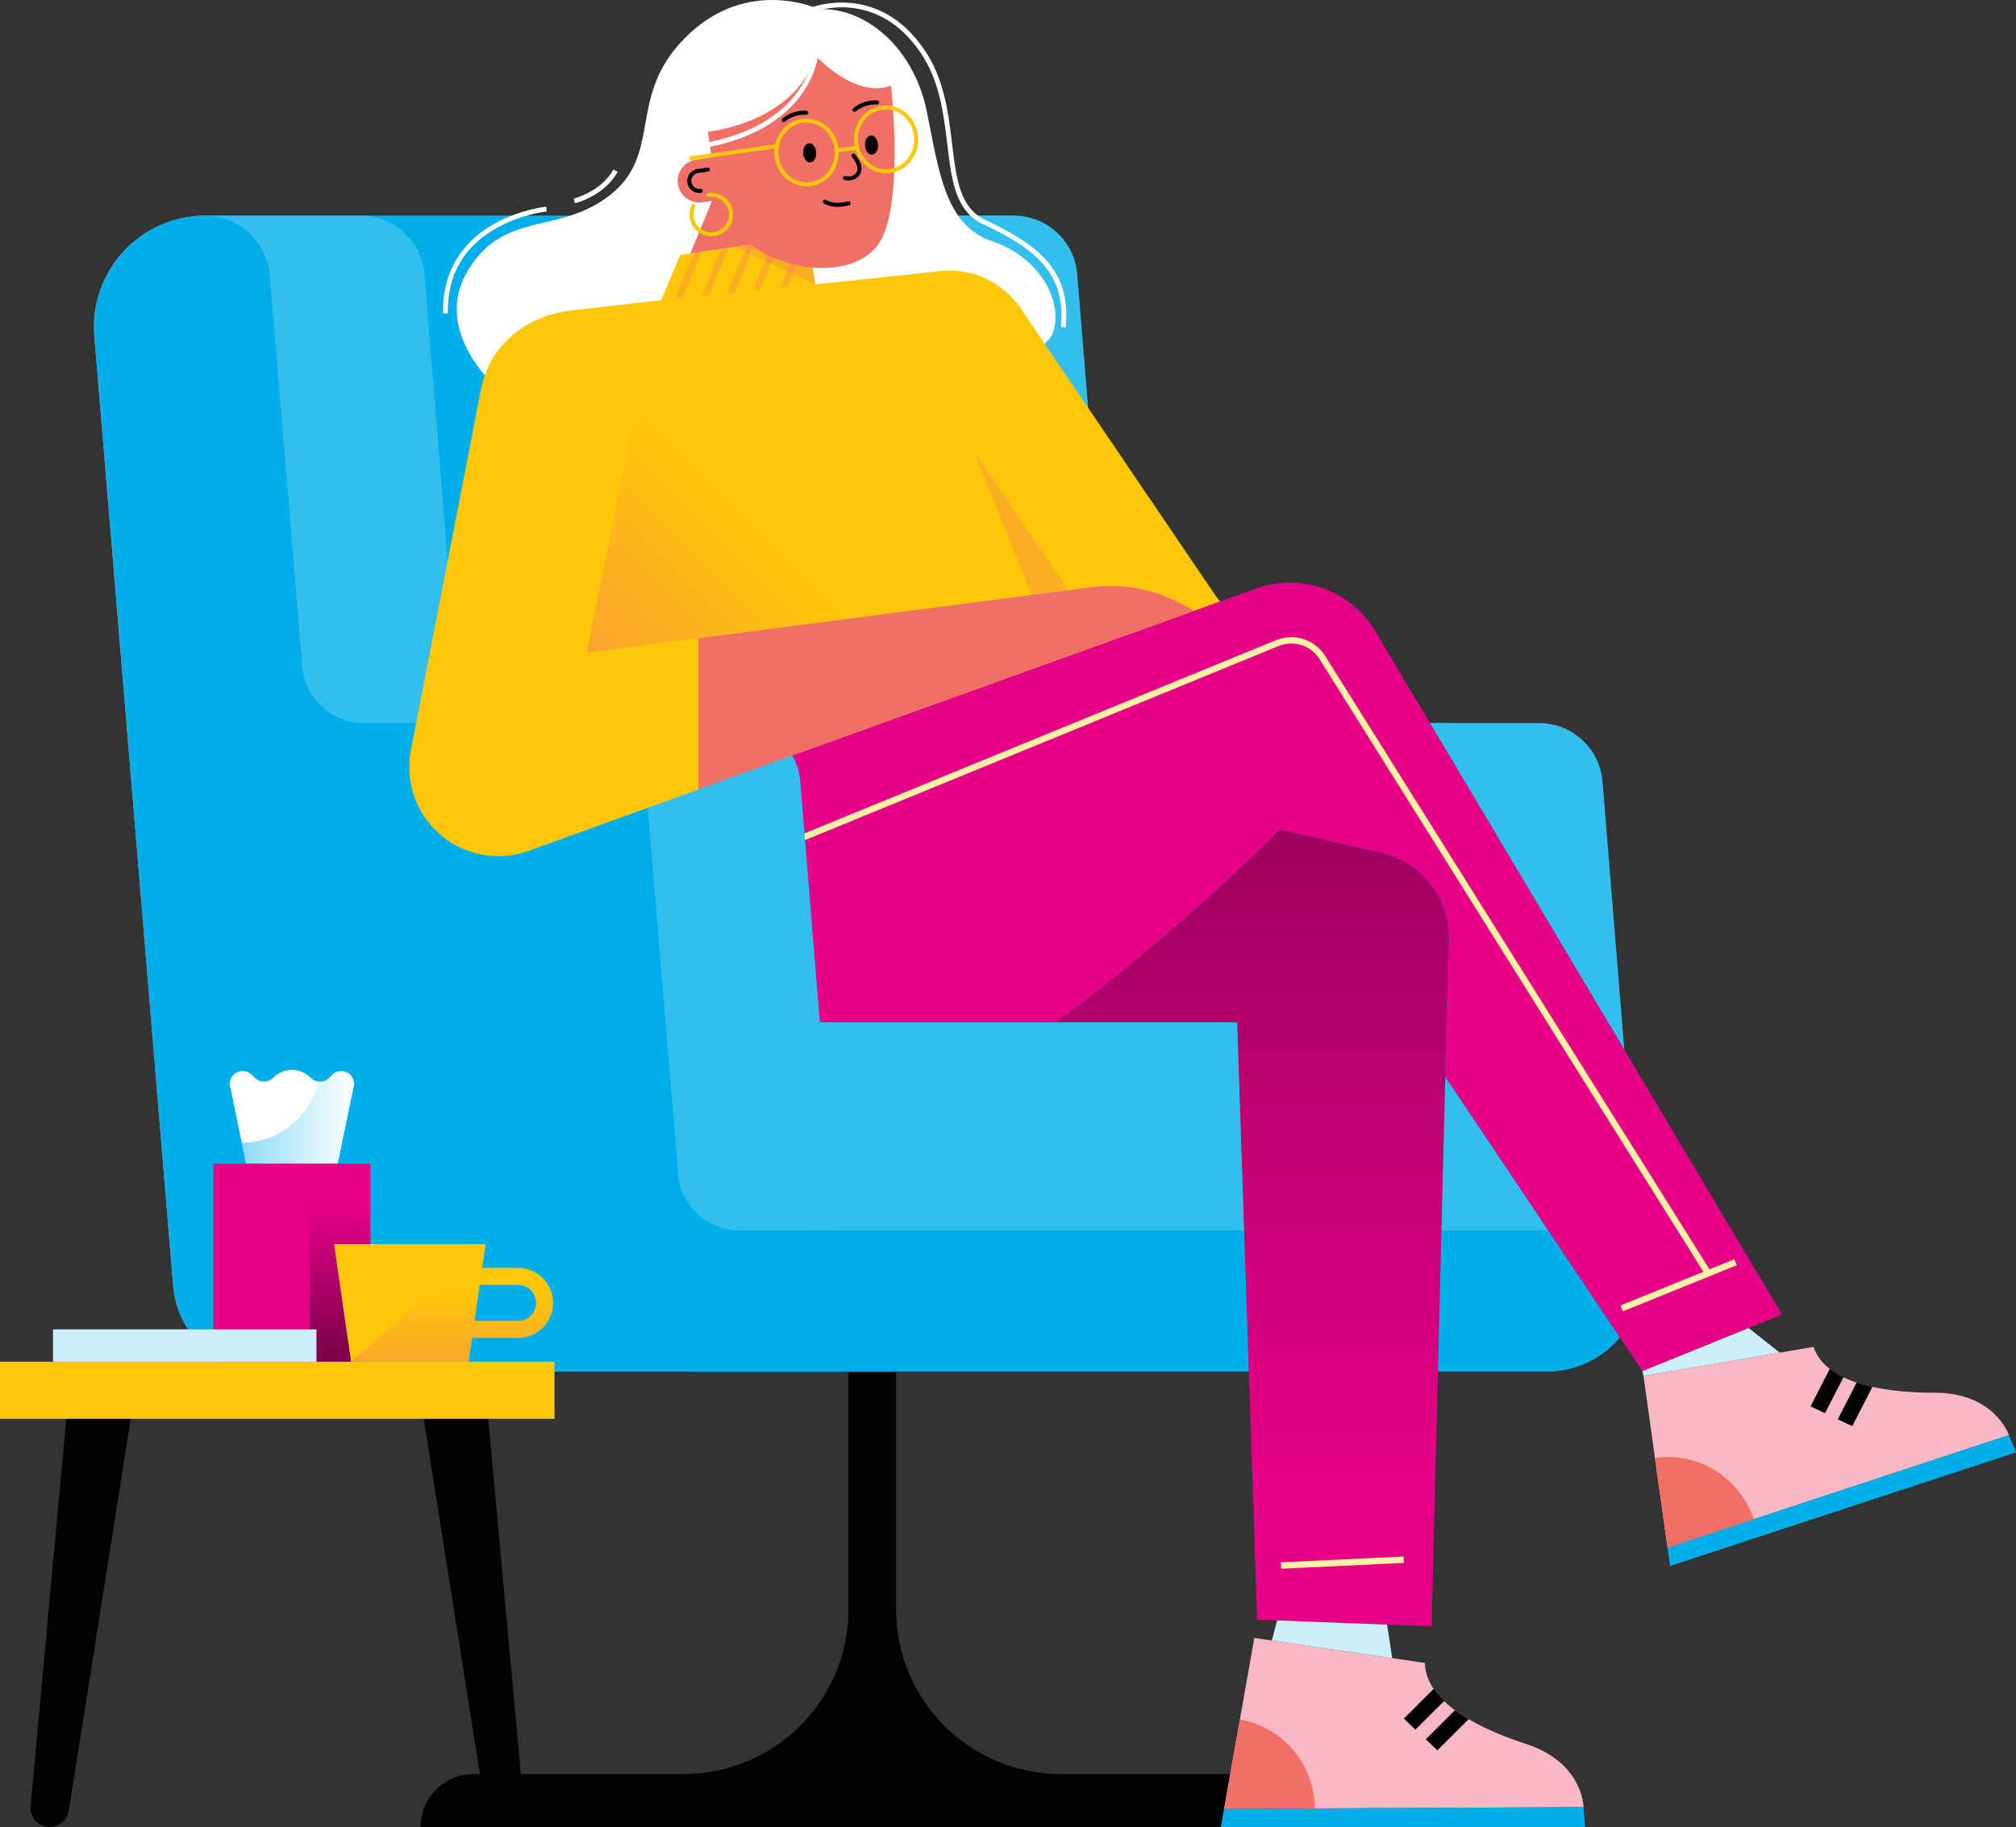
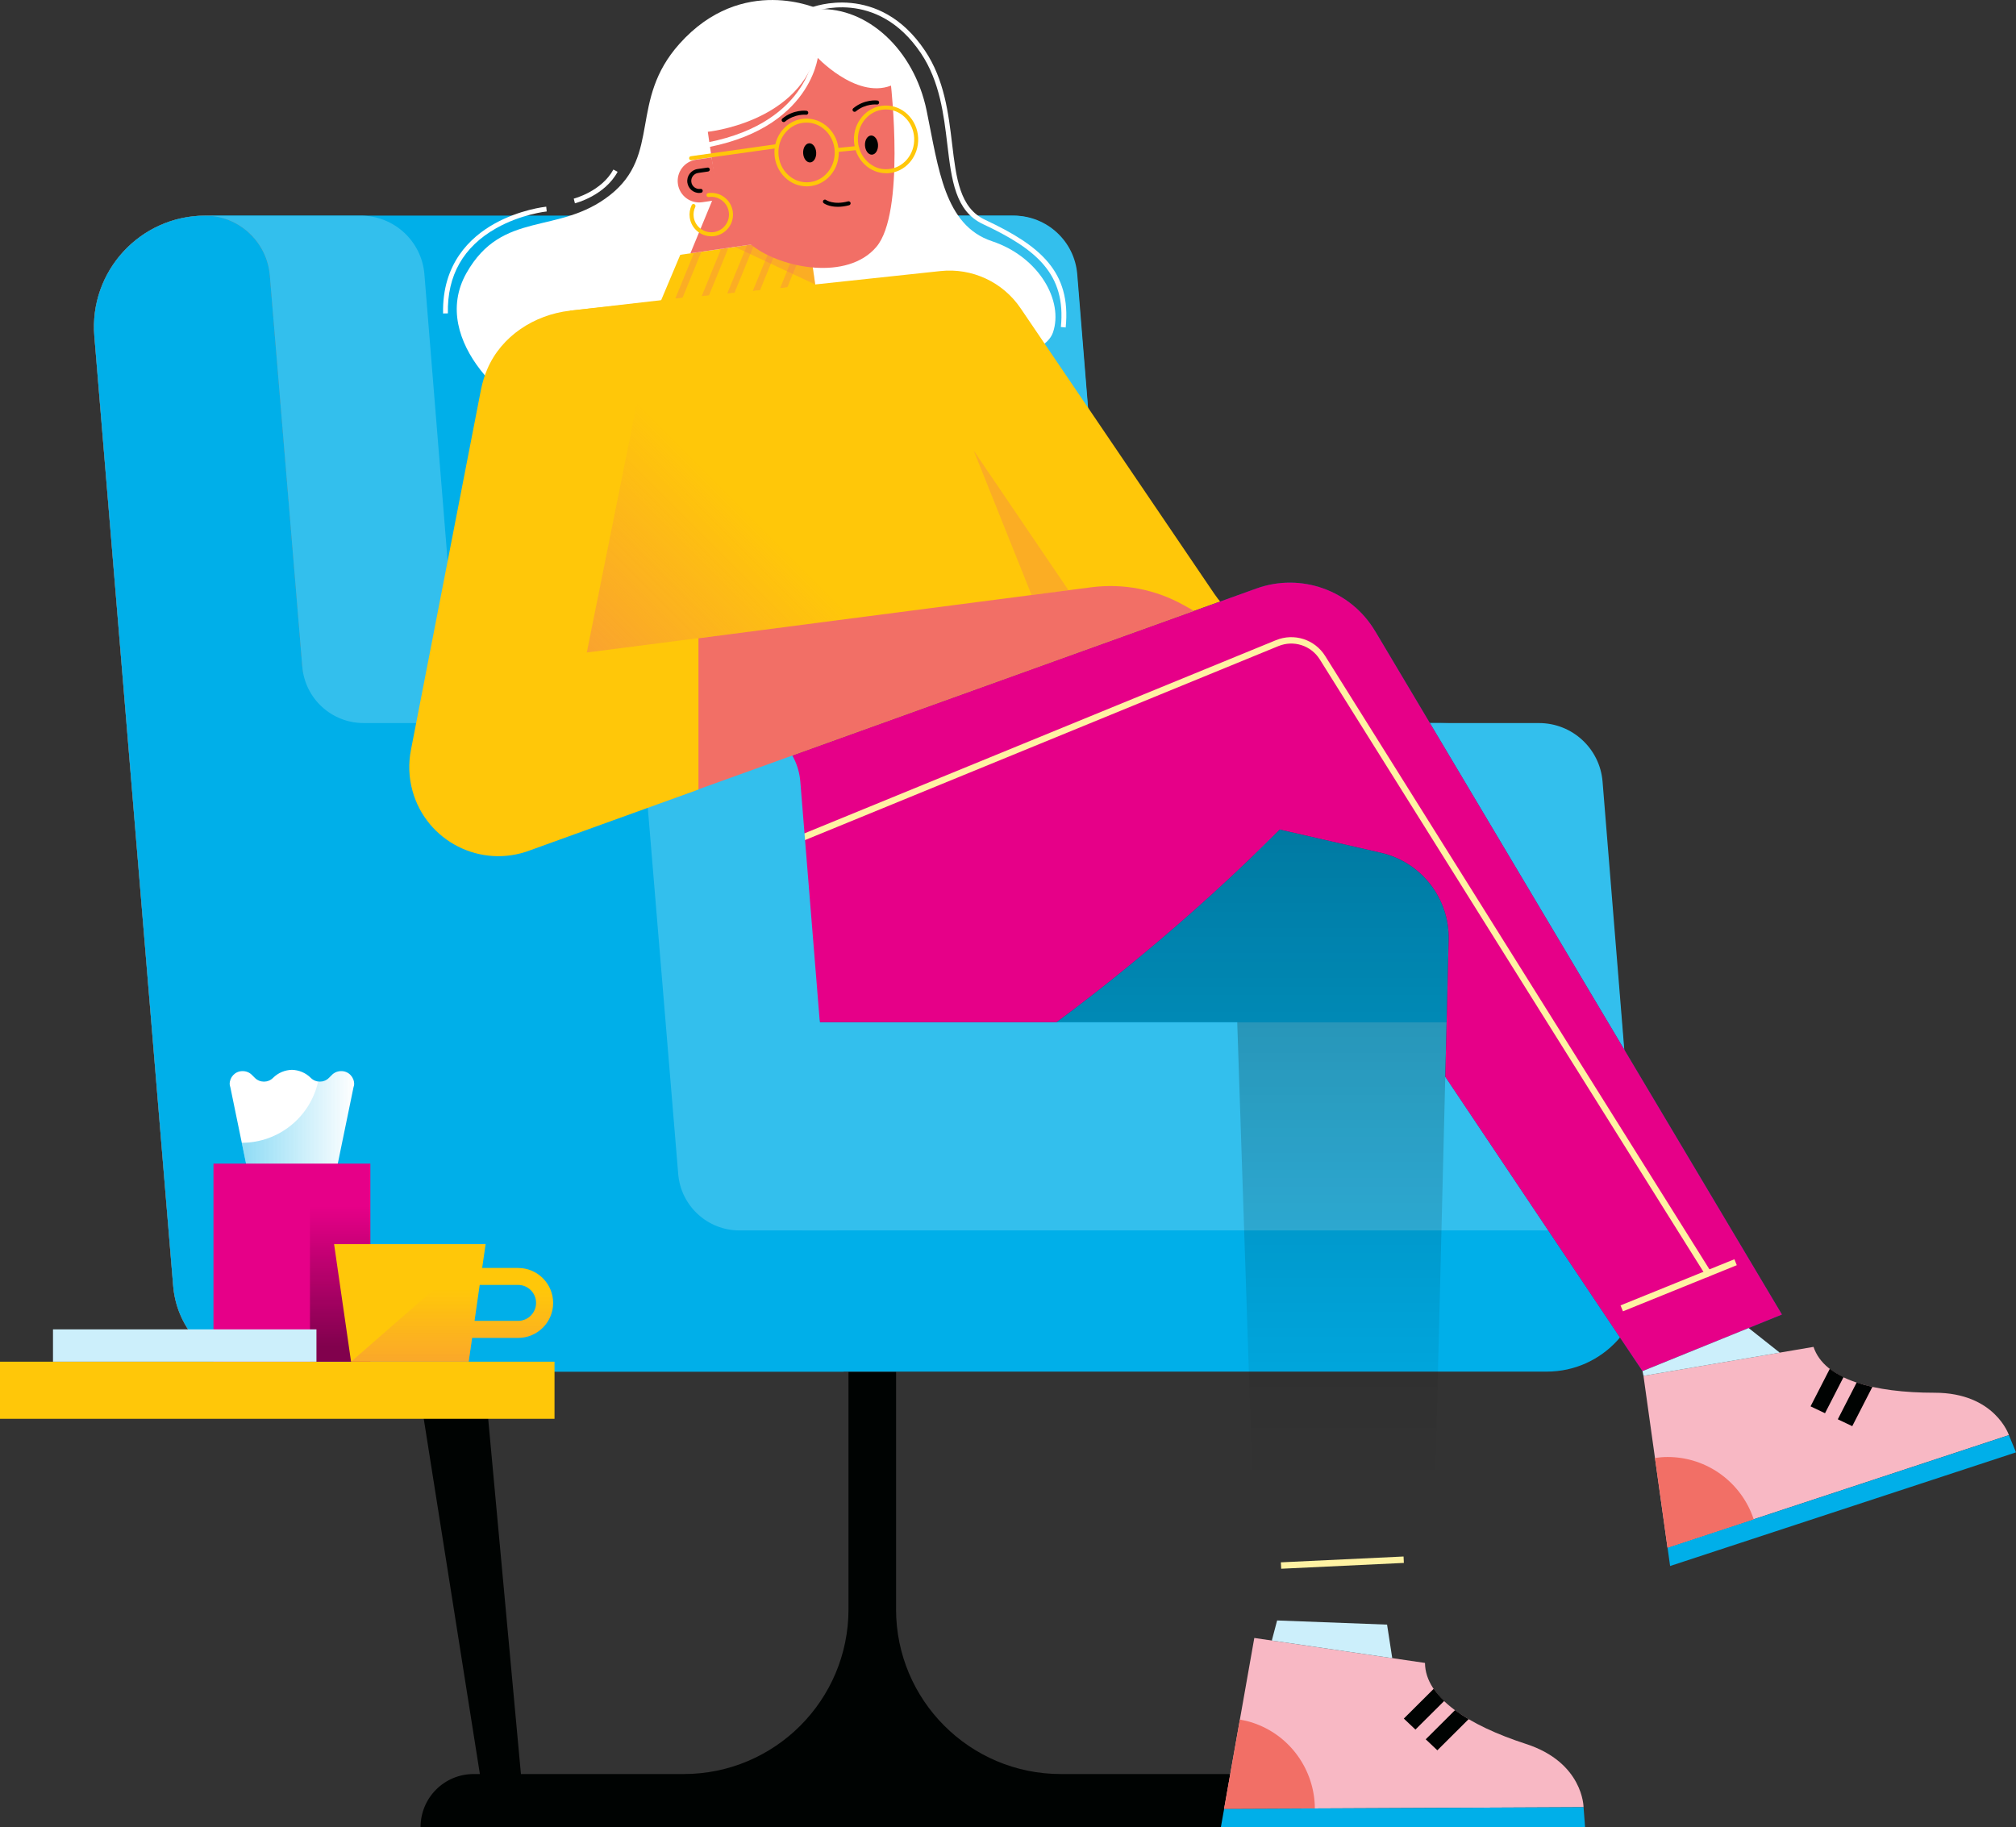
<svg xmlns="http://www.w3.org/2000/svg" id="Layer_1" version="1.1" viewBox="0 0 654.01 592.81">
  <rect x="0" y="0" width="654.01" height="592.81" fill="#333333" stroke="none" />
  <defs>
    <style>
      .st0 {
        fill: none;
      }

      .st1, .st2, .st3, .st4, .st5, .st6, .st7 {
        mix-blend-mode: multiply;
      }

      .st1, .st7 {
        opacity: .3;
      }

      .st8 {
        fill: #33bfed;
      }

      .st9 {
        fill: #00afe9;
      }

      .st10 {
        fill: #f8b8c4;
      }

      .st11, .st2, .st3, .st4, .st5, .st6, .st7 {
        isolation: isolate;
      }

      .st12 {
        fill: #40c3ee;
      }

      .st2 {
        fill: url(#linear-gradient2);
      }

      .st2, .st3, .st4, .st5, .st6 {
        opacity: .44;
      }

      .st3 {
        fill: url(#linear-gradient1);
      }

      .st4 {
        fill: url(#linear-gradient4);
      }

      .st5 {
        fill: url(#linear-gradient3);
      }

      .st6 {
        fill: url(#linear-gradient);
      }

      .st13 {
        fill: #fff2a3;
      }

      .st14, .st7 {
        fill: #f26f66;
      }

      .st15 {
        fill: #fff;
      }

      .st16 {
        fill: #ffc709;
      }

      .st17 {
        fill: #cceffb;
      }

      .st18 {
        fill: #000302;
      }

      .st19 {
        fill: #e95e27;
      }

      .st20 {
        fill: #e60088;
      }

      .st21 {
        clip-path: url(#clippath);
      }

      .st22 {
        fill: #005b90;
      }
    </style>
    <clipPath id="clippath">
      <path class="st0" d="M447.98,276.69l-32.83-7.53c-35.67,36.04-72.45,62.5-72.45,62.5h58.67l6.45,193.86,56.62,2.15,5.52-222.7c.33-13.46-8.85-25.29-21.97-28.29h0Z" />
    </clipPath>
    <linearGradient id="linear-gradient" x1="858.36" y1="-112.92" x2="858.36" y2="-416.16" gradientTransform="translate(-515.66 67.49) scale(1 -1)" gradientUnits="userSpaceOnUse">
      <stop offset="0" stop-color="#000302" />
      <stop offset="1" stop-color="#000302" stop-opacity="0" />
    </linearGradient>
    <linearGradient id="linear-gradient1" x1="-724.65" y1="331.39" x2="-671.88" y2="384.15" gradientTransform="translate(956.98 592.95) scale(1 -1)" gradientUnits="userSpaceOnUse">
      <stop offset="0" stop-color="#f26f66" />
      <stop offset="1" stop-color="#f26f66" stop-opacity="0" />
    </linearGradient>
    <linearGradient id="linear-gradient2" x1="-878.54" y1="226.65" x2="-842.08" y2="226.65" gradientTransform="translate(956.98 592.95) scale(1 -1)" gradientUnits="userSpaceOnUse">
      <stop offset="0" stop-color="#00afe9" />
      <stop offset="1" stop-color="#00afe9" stop-opacity="0" />
    </linearGradient>
    <linearGradient id="linear-gradient3" x1="-846.62" y1="155.97" x2="-846.62" y2="201.5" gradientTransform="translate(956.98 592.95) scale(1 -1)" gradientUnits="userSpaceOnUse">
      <stop offset="0" stop-color="#000302" />
      <stop offset="1" stop-color="#000302" stop-opacity="0" />
    </linearGradient>
    <linearGradient id="linear-gradient4" x1="-810.32" y1="145.7" x2="-810.32" y2="174.52" gradientTransform="translate(956.98 592.95) scale(1 -1)" gradientUnits="userSpaceOnUse">
      <stop offset="0" stop-color="#f26f66" />
      <stop offset="1" stop-color="#f26f66" stop-opacity="0" />
    </linearGradient>
  </defs>
  <g class="st11">
    <g id="Layer_11" data-name="Layer_1">
      <g>
        <g>
          <path class="st18" d="M290.7,522.14v-77.02h-15.44v77.02c0,29.53-23.94,53.47-53.47,53.47h-68.15c-9.5,0-17.2,7.7-17.2,17.2h293.07c0-9.5-7.7-17.2-17.2-17.2h-68.15c-29.53,0-53.47-23.94-53.47-53.47h0Z" />
          <path class="st9" d="M522.21,285.2c-2.37-28.6-26.28-50.61-54.98-50.61h-87.46c-10.37,0-19.01-7.95-19.87-18.29l-10.54-126.94c-.91-10.93-10.05-19.43-21.02-19.4H66.62c-21.14,0-37.77,18.07-36.02,39.13l25.58,308.17c1.3,15.7,14.43,27.78,30.18,27.78h415.43c18.14,0,32.4-15.5,30.9-33.57l-10.48-126.28h0Z" />
          <path class="st19" d="M66.62,69.97h0c-21.14,0-37.77,18.07-36.02,39.13l25.58,308.17c1.3,15.7,14.43,27.78,30.18,27.78h30.7l-29.54-355.85c-.9-10.87-9.99-19.24-20.9-19.24h0Z" />
          <path class="st9" d="M260.39,285.2c-2.37-28.6-26.28-50.61-54.98-50.61h-87.46c-10.37,0-19.01-7.95-19.87-18.29l-10.54-126.94c-.91-10.93-10.05-19.43-21.02-19.4-21.09.06-37.66,18.1-35.91,39.13l25.58,308.17c1.3,15.7,14.43,27.78,30.18,27.78h187.29l-13.27-159.85h0Z" />
-           <polygon class="st9" points="265.42 345.85 212.36 288.63 225.46 445.06 273.66 445.06 265.42 345.85" />
          <rect class="st8" x="260.28" y="331.72" width="246.55" height="67.5" />
          <path class="st8" d="M469.74,254l10.54,126.94c.86,10.34,9.5,18.29,19.87,18.29h31.54l-11.8-145.62c-.87-10.73-9.84-19-20.61-19h-50.53c10.95,0,20.08,8.48,20.98,19.4h0Z" />
          <path class="st8" d="M359.89,216.31l-1.19-14.3h-.07l-9.16-113.04c-.87-10.73-9.84-19-20.61-19h-50.53c10.95-.01,20.08,8.48,20.98,19.4l10.54,126.94c.86,10.34,9.5,18.29,19.87,18.29h50.02c-10.37,0-19.01-7.95-19.87-18.29h.02Z" />
          <g>
            <path class="st15" d="M265.63,2.97s-24.74-11.66-45.22,11.26c-16.48,18.45-5.8,35.88-22.5,49.05-16.7,13.17-34.91,4.68-46.57,25.28-12.6,22.26,15.75,45.96,26.66,47.06,10.91,1.11,50.82-23.08,50.82-23.08l25.58-28.93,10.19-65.54,1.03-15.12v.02Z" />
            <path class="st15" d="M249.78,12.93s2.36-9.44,15.86-9.96c15.56-.6,30.84,12.88,34.97,32.94,3.88,18.86,5.76,37.19,21.17,42.34,15.41,5.14,23.28,19.46,19.82,29.6-5.67,16.6-79.23,8.87-79.23,8.87,0,0-12.59-103.79-12.59-103.79Z" />
            <polygon class="st16" points="212.36 102.45 264.84 94.85 262.2 76.66 220.69 82.67 212.36 102.45" />
            <g class="st1">
              <polygon class="st14" points="221.39 96.71 227.54 81.68 225.15 82.03 219.04 96.95 221.39 96.71" />
              <polygon class="st14" points="255.42 93.23 262.2 76.66 262.2 76.66 259.81 77 253.08 93.47 255.42 93.23" />
              <polygon class="st14" points="246.57 94.14 253.18 77.97 250.8 78.31 244.22 94.38 246.57 94.14" />
              <polygon class="st14" points="230 95.83 236.31 80.41 233.92 80.76 227.65 96.07 230 95.83" />
              <polygon class="st14" points="238.28 94.98 244.75 79.19 242.36 79.53 235.94 95.22 238.28 94.98" />
            </g>
            <polygon class="st7" points="262.2 76.66 244.47 79.23 238.38 80.1 264.47 92.3 262.2 76.66" />
            <g>
              <path class="st14" d="M264.61,18.09c-6.72,21.83-34.99,24.67-34.99,24.67l2.76,19.07c.9,6.22,4.09,11.86,9.01,15.78.84.66,1.76,1.39,2.78,2.18,9.49,7.31,30.76,11.38,40.14.31,9.38-11.06,4.74-52.32,4.74-52.32-11.55,4.44-24.45-9.69-24.45-9.69h.01Z" />
              <polygon class="st14" points="253.44 77.92 232.38 61.83 223.97 82.19 253.44 77.92" />
              <path class="st16" d="M287.49,56.21c-2.6,0-5.08-1-7.02-2.86-2.06-1.98-3.28-4.67-3.43-7.6-.3-6.05,4.12-11.21,9.86-11.5.17,0,.34,0,.51,0,2.6,0,5.08,1,7.02,2.86,2.06,1.98,3.28,4.67,3.43,7.6.3,6.05-4.12,11.21-9.86,11.5-.17.01-.34.01-.51.01ZM287.4,35.53c-.15,0-.29,0-.45,0-5.02.25-8.89,4.8-8.63,10.14.13,2.59,1.21,4.98,3.03,6.72,1.81,1.74,4.06,2.66,6.58,2.5,5.03-.25,8.9-4.8,8.63-10.14h0c-.13-2.59-1.21-4.98-3.03-6.72-1.7-1.63-3.86-2.51-6.13-2.51h0Z" />
              <path class="st16" d="M261.7,60.46c-2.6,0-5.08-1-7.02-2.86-2.06-1.98-3.28-4.67-3.43-7.6-.15-2.92.79-5.73,2.65-7.9,1.87-2.18,4.42-3.46,7.22-3.6,2.71-.16,5.46.87,7.54,2.85,2.06,1.98,3.28,4.67,3.43,7.6.15,2.92-.79,5.73-2.65,7.9-1.87,2.18-4.42,3.46-7.22,3.6-.17.01-.34.01-.51.01h-.01ZM261.62,39.79c-.15,0-.29,0-.45,0-2.43.12-4.66,1.24-6.29,3.14-1.64,1.92-2.47,4.4-2.34,7,.13,2.59,1.21,4.98,3.03,6.72,1.7,1.63,3.86,2.5,6.13,2.5.15,0,.29,0,.45-.01,2.43-.12,4.66-1.24,6.29-3.14,1.64-1.92,2.47-4.4,2.34-7h0c-.13-2.59-1.21-4.98-3.03-6.72-1.7-1.63-3.86-2.5-6.13-2.5Z" />
              <path class="st16" d="M224.2,51.98c-.32,0-.6-.23-.64-.56-.05-.35.2-.68.55-.73l27.7-3.9c.32-.08.68.19.73.55.05.35-.2.68-.55.73l-27.7,3.9h-.09Z" />
              <path class="st16" d="M271.41,49.34c-.33,0-.61-.25-.64-.58-.04-.35.22-.67.58-.71l6.64-.67c.33-.09.67.22.71.58s-.22.67-.58.71l-6.64.67h-.07,0Z" />
-               <path class="st18" d="M275.24,58.54c-.72,0-1.25-.14-1.3-.15-.35-.09-.55-.45-.47-.79.09-.35.45-.55.79-.47.03.02,2.18.54,3.38-.89,1.7-2.03-1.23-5.29-1.26-5.32-.24-.26-.23-.67.04-.91.25-.25.67-.22.91.04.16.17,3.74,4.14,1.3,7.03-1.01,1.2-2.39,1.46-3.4,1.46h0Z" />
              <ellipse class="st18" cx="262.67" cy="49.59" rx="2.12" ry="3.11" transform="translate(-2.17 13.31) rotate(-2.89)" />
              <ellipse class="st18" cx="282.72" cy="47.08" rx="2.12" ry="3.11" transform="translate(-2.01 14.31) rotate(-2.89)" />
              <path class="st14" d="M225.82,51.81c-3.81.55-6.46,4.09-5.9,7.9h0c.55,3.81,4.09,6.46,7.9,5.9l5.51-.8-2.5-13.74-5,.73h0Z" />
              <path class="st18" d="M226.86,62.62c-1.91,0-3.58-1.4-3.87-3.35-.31-2.13,1.18-4.12,3.31-4.43l3.23-.47c.34-.06.68.2.73.55.05.35-.2.68-.55.73l-3.23.47c-1.42.2-2.41,1.53-2.2,2.96.2,1.43,1.56,2.42,2.96,2.2.33-.07.68.2.73.55.05.35-.2.68-.55.73-.19.03-.38.04-.56.04v.02Z" />
              <path class="st18" d="M271.78,67.1c-2.95,0-4.47-1.1-4.56-1.17-.28-.21-.34-.62-.13-.91.21-.28.62-.34.9-.13h0s2.42,1.71,7.14.44c.33-.09.69.12.8.46.09.34-.12.7-.46.8-1.41.38-2.64.51-3.69.51Z" />
            </g>
            <path class="st18" d="M254.22,39.61c-.19,0-.37-.08-.5-.23-.23-.28-.19-.68.09-.92,3.61-2.99,7.66-2.55,7.83-2.52.35.04.61.36.57.72-.05.35-.39.62-.72.57-.02,0-3.67-.39-6.84,2.24-.12.1-.27.15-.42.15h0Z" />
            <path class="st18" d="M277.22,36.28c-.19,0-.37-.08-.5-.23-.23-.28-.19-.68.09-.92,3.61-2.99,7.65-2.55,7.82-2.52.35.04.61.36.57.72-.05.35-.37.64-.72.57-.02,0-3.68-.39-6.84,2.24-.12.1-.27.15-.42.15h0Z" />
            <path class="st16" d="M230.73,76.66c-3.45,0-6.46-2.53-6.97-6.04-.2-1.4.02-2.8.63-4.07.16-.32.56-.46.87-.3.32.16.46.54.3.87-.5,1.03-.67,2.18-.51,3.32.45,3.14,3.39,5.32,6.52,4.86,3.13-.45,5.32-3.38,4.86-6.51-.22-1.52-1.02-2.86-2.25-3.78s-2.69-1.3-4.26-1.08c-.35.04-.68-.2-.73-.55-.05-.35.2-.68.55-.73,1.84-.25,3.72.2,5.22,1.33,1.51,1.13,2.49,2.77,2.76,4.64.56,3.84-2.12,7.42-5.97,7.98-.34.05-.68.07-1.01.07h-.01Z" />
          </g>
          <path class="st16" d="M179.67,133.87l5.23-33.07,120.2-12.85c10.22-1.09,20.21,3.54,25.98,12.05l62.82,92.62c6.3,9.29,16.8,14.85,28.02,14.85h21.83v27.61l-227.53,25.24-36.56-126.46h.01Z" />
          <g>
            <path class="st22" d="M446.09,204.76c-7.88-13.24-24.03-19.03-38.52-13.81l-155.34,55.92,13.77,84.79h76.71s30.05-21.65,62.16-52.41l10.29-10.09,32.83,7.53c13.12,3.01,22.31,14.84,21.97,28.29l-1.1,44.37,63.98,95.52,45.24-18.36-131.98-221.76h0Z" />
            <path class="st20" d="M446.09,204.76c-7.88-13.24-24.03-19.03-38.52-13.81l-155.34,55.92,13.77,84.79h76.71s30.05-21.65,62.16-52.41l10.29-10.09,32.83,7.53c13.12,3.01,22.31,14.84,21.97,28.29l-1.1,44.37,63.98,95.52,45.24-18.36-131.98-221.76h0Z" />
-             <path class="st20" d="M415.15,269.17l32.83,7.53c13.12,3.01,22.31,14.84,21.97,28.29l-5.52,222.7-56.62-2.15-6.45-193.86h-58.67s36.78-26.46,72.45-62.5h0Z" />
            <g class="st21">
              <rect class="st6" x="141.18" y="257.49" width="403.05" height="278.9" />
            </g>
          </g>
          <path class="st13" d="M553.76,414.49l-125.62-200.55c-2.83-4.52-8.47-6.33-13.4-4.31l-158.82,65.09-.79-1.93,158.82-65.08c5.87-2.4,12.57-.25,15.95,5.13l125.62,200.55-1.76,1.1Z" />
          <rect class="st13" x="524.65" y="415.99" width="39.85" height="2.08" transform="translate(-116.76 235.06) rotate(-22.06)" />
          <polygon class="st13" points="415.63 509 415.52 506.92 455.33 505.03 455.43 507.11 415.63 509" />
          <g>
            <path class="st12" d="M52.42,72.9c-.11.05-.23.08-.34.13h0c.11-.05.23-.08.35-.13h-.01Z" />
            <path class="st8" d="M87.53,89.37l10.54,126.94c.86,10.34,9.5,18.29,19.87,18.29h31.54l-11.8-145.62c-.87-10.73-9.84-19-20.61-19h-50.53c10.95-.01,20.08,8.48,20.98,19.4h.01Z" />
            <path class="st8" d="M209.48,254l10.54,126.94c.86,10.34,9.5,18.29,19.87,18.29h31.54l-11.8-145.62c-.87-10.73-9.84-19-20.61-19h-50.53c10.95,0,20.08,8.48,20.98,19.4h0Z" />
            <path class="st12" d="M62.72,70.18c.68-.07,1.38-.08,2.07-.12-.69.04-1.39.04-2.07.12Z" />
            <path class="st12" d="M59.02,70.78c.39-.08.8-.13,1.2-.2-.4.07-.81.11-1.2.2Z" />
            <path class="st12" d="M55.46,71.74c.16-.05.32-.08.48-.13-.16.05-.32.08-.48.13Z" />
          </g>
          <path class="st14" d="M387.37,198.23l-3.43-1.92c-9.09-5.08-19.58-7.1-29.91-5.76l-156.38,20.3,18.58,48.98,171.14-61.61h0Z" />
          <path class="st16" d="M226.59,96l-41.68,4.8c-11.58,1.33-22.23,8.22-26.82,18.94-.89,2.08-1.57,4.27-2.03,6.53l-22.73,116.96c-.89,4.44-.72,9.03.49,13.39h0c4.54,16.38,22.18,25.32,38.08,19.3l54.69-19.75V96Z" />
-           <path class="st3" d="M443.12,206.71h-21.83c-11.23,0-21.72-5.56-28.02-14.85l-62.82-92.62c-5.77-8.51-15.76-13.14-25.98-12.05l-91.03,9.73-23.08,114.79,163.16-21.01,26.3,51.84,63.31-8.22v-27.61h-.01Z" />
+           <path class="st3" d="M443.12,206.71h-21.83c-11.23,0-21.72-5.56-28.02-14.85l-62.82-92.62c-5.77-8.51-15.76-13.14-25.98-12.05l-91.03,9.73-23.08,114.79,163.16-21.01,26.3,51.84,63.31-8.22v-27.61Z" />
          <path class="st15" d="M345.71,106.25l-1.55-.15c1.72-17.2-7.96-25.26-25.27-33.38-8.99-4.21-10.18-14.25-11.57-25.88-1.14-9.57-2.44-20.42-8.53-29.52-14.36-21.43-34.72-13.53-34.93-13.47l-.58-1.44c.22-.09,21.75-8.43,36.8,14.04,6.31,9.41,7.62,20.45,8.79,30.2,1.33,11.17,2.48,20.81,10.68,24.66,17.95,8.41,27.98,16.83,26.17,34.94h-.01Z" />
          <path class="st15" d="M222.98,48.79l-.17-1.55c38.49-4.35,41-28.96,41.02-29.21l1.55.13c-.02.26-2.66,26.14-42.4,30.63Z" />
          <path class="st10" d="M533.16,446.42l7.8,55.75,110.75-36.53s-4.51-13.75-24.12-13.75-35.69-4.17-39.27-14.88l-55.17,9.4h.01Z" />
          <polygon class="st17" points="567.28 430.9 532.84 444.88 533.16 446.42 577.37 438.89 567.28 430.9" />
          <polygon class="st9" points="651.71 465.65 540.97 502.17 541.8 508.11 654.01 471.24 651.71 465.65" />
          <path class="st14" d="M540.96,502.18l27.96-9.22c-3.87-11.74-14.91-20.22-27.95-20.22-1.39,0-2.75.13-4.08.32l4.08,29.13h-.01Z" />
          <g>
            <path class="st18" d="M587.36,456.31l4.69,2.23,6.01-11.72c-1.65-.8-3.15-1.69-4.45-2.7l-6.25,12.19Z" />
            <path class="st18" d="M607.42,449.99c-1.8-.4-3.5-.88-5.1-1.42l-6.12,11.94,4.69,2.23,6.53-12.75h0Z" />
          </g>
          <g>
            <path class="st10" d="M406.91,531.46l-9.8,55.44,116.61-.53s-.04-14.48-18.69-20.53c-18.65-6.06-32.65-14.99-32.75-26.28l-55.37-8.1h0Z" />
            <polygon class="st17" points="451.66 538.01 449.98 527.13 414.31 525.78 412.59 532.29 451.66 538.01" />
            <polygon class="st9" points="513.72 586.37 397.12 586.9 396.07 592.8 514.21 592.8 513.72 586.37" />
            <path class="st14" d="M397.11,586.9l29.44-.13c-.06-12.36-7.94-23.84-20.34-27.87-1.32-.43-2.65-.72-3.98-.96l-5.12,28.96Z" />
            <g>
              <path class="st18" d="M455.41,557.61l3.77,3.57,9.34-9.29c-1.32-1.27-2.48-2.58-3.4-3.94l-9.71,9.67h0Z" />
              <path class="st18" d="M476.44,557.8c-1.59-.94-3.05-1.92-4.42-2.92l-9.5,9.46,3.77,3.57,10.15-10.11h0Z" />
            </g>
          </g>
          <polygon class="st7" points="315.89 146.21 334.66 193.07 346.63 191.53 315.89 146.21" />
          <path class="st15" d="M143.74,101.71c-.35-16.13,8.79-24.7,16.52-29.05,8.32-4.68,16.59-5.56,16.94-5.6l.16,1.55c-.08,0-8.33.89-16.37,5.43-10.68,6.03-15.96,15.33-15.69,27.64l-1.56.03h0Z" />
          <path class="st15" d="M186.51,65.96l-.38-1.51c.09-.02,8.98-2.32,12.86-9.44l1.37.74c-4.21,7.73-13.46,10.12-13.85,10.21h0Z" />
        </g>
        <g>
          <g>
            <path class="st18" d="M169.95,585.98l-12.35-134.02c-.3-3.22-2.99-5.67-6.22-5.67h-8.82c-3.84,0-6.77,3.43-6.17,7.22l21.17,134.02c.48,3.04,3.1,5.27,6.17,5.27h0c3.68,0,6.56-3.16,6.22-6.82h0Z" />
-             <path class="st18" d="M9.93,585.98l12.35-134.02c.3-3.22,2.99-5.67,6.22-5.67h8.82c3.84,0,6.77,3.43,6.17,7.22l-21.17,134.02c-.48,3.04-3.1,5.27-6.17,5.27h0c-3.68,0-6.56-3.16-6.22-6.82Z" />
          </g>
          <rect class="st16" y="441.82" width="179.89" height="18.53" />
        </g>
        <g>
          <path class="st15" d="M114.89,351.78c.04-2.24-1.75-4.24-4.15-4.24h-.1c-1.11,0-2.17.44-2.95,1.22l-.97.97c-1.63,1.63-4.27,1.63-5.9,0-1.63-1.63-3.82-2.55-6.12-2.61-2.3.06-4.49.98-6.12,2.61-1.63,1.63-4.27,1.63-5.9,0l-.97-.97c-.78-.78-1.84-1.22-2.95-1.22h-.1c-2.41,0-4.19,2-4.15,4.24.03.33.11.66.22,1l6.65,32.29h26.65l6.65-32.29c.12-.33.19-.67.22-1h0Z" />
          <path class="st2" d="M110.74,347.54h-.1c-1.11,0-2.17.44-2.95,1.22l-.97.97c-.96.96-2.26,1.28-3.5,1.12h0c-2.55,11.64-12.86,19.94-24.78,19.94h0l2.94,14.28h26.65l6.65-32.29c.12-.33.19-.67.22-1,.04-2.24-1.75-4.24-4.15-4.24h-.01Z" />
          <rect class="st20" x="69.25" y="377.55" width="50.9" height="64.27" />
          <rect class="st5" x="100.56" y="377.55" width="19.59" height="64.27" />
        </g>
        <rect class="st17" x="17.19" y="431.33" width="85.47" height="10.49" />
        <g>
          <path class="st16" d="M168.08,411.4h-11.66l1.12-7.73h-49.16l5.51,38.15h38.15l1.12-7.73h14.94c6.25,0,11.34-5.09,11.34-11.34s-5.09-11.34-11.34-11.34h-.02ZM168.08,428.58h-14.14l1.68-11.67h12.46c3.22,0,5.83,2.62,5.83,5.84s-2.62,5.83-5.83,5.83h0Z" />
          <path class="st4" d="M153.14,434.09h14.94c6.25,0,11.34-5.09,11.34-11.34s-5.09-11.34-11.34-11.34h-11.66l1.12-7.73-43.65,38.15h38.15l1.12-7.73h-.02ZM155.62,416.91h12.46c3.22,0,5.83,2.62,5.83,5.84s-2.62,5.83-5.83,5.83h-14.14l1.68-11.67h0Z" />
        </g>
      </g>
    </g>
  </g>
</svg>